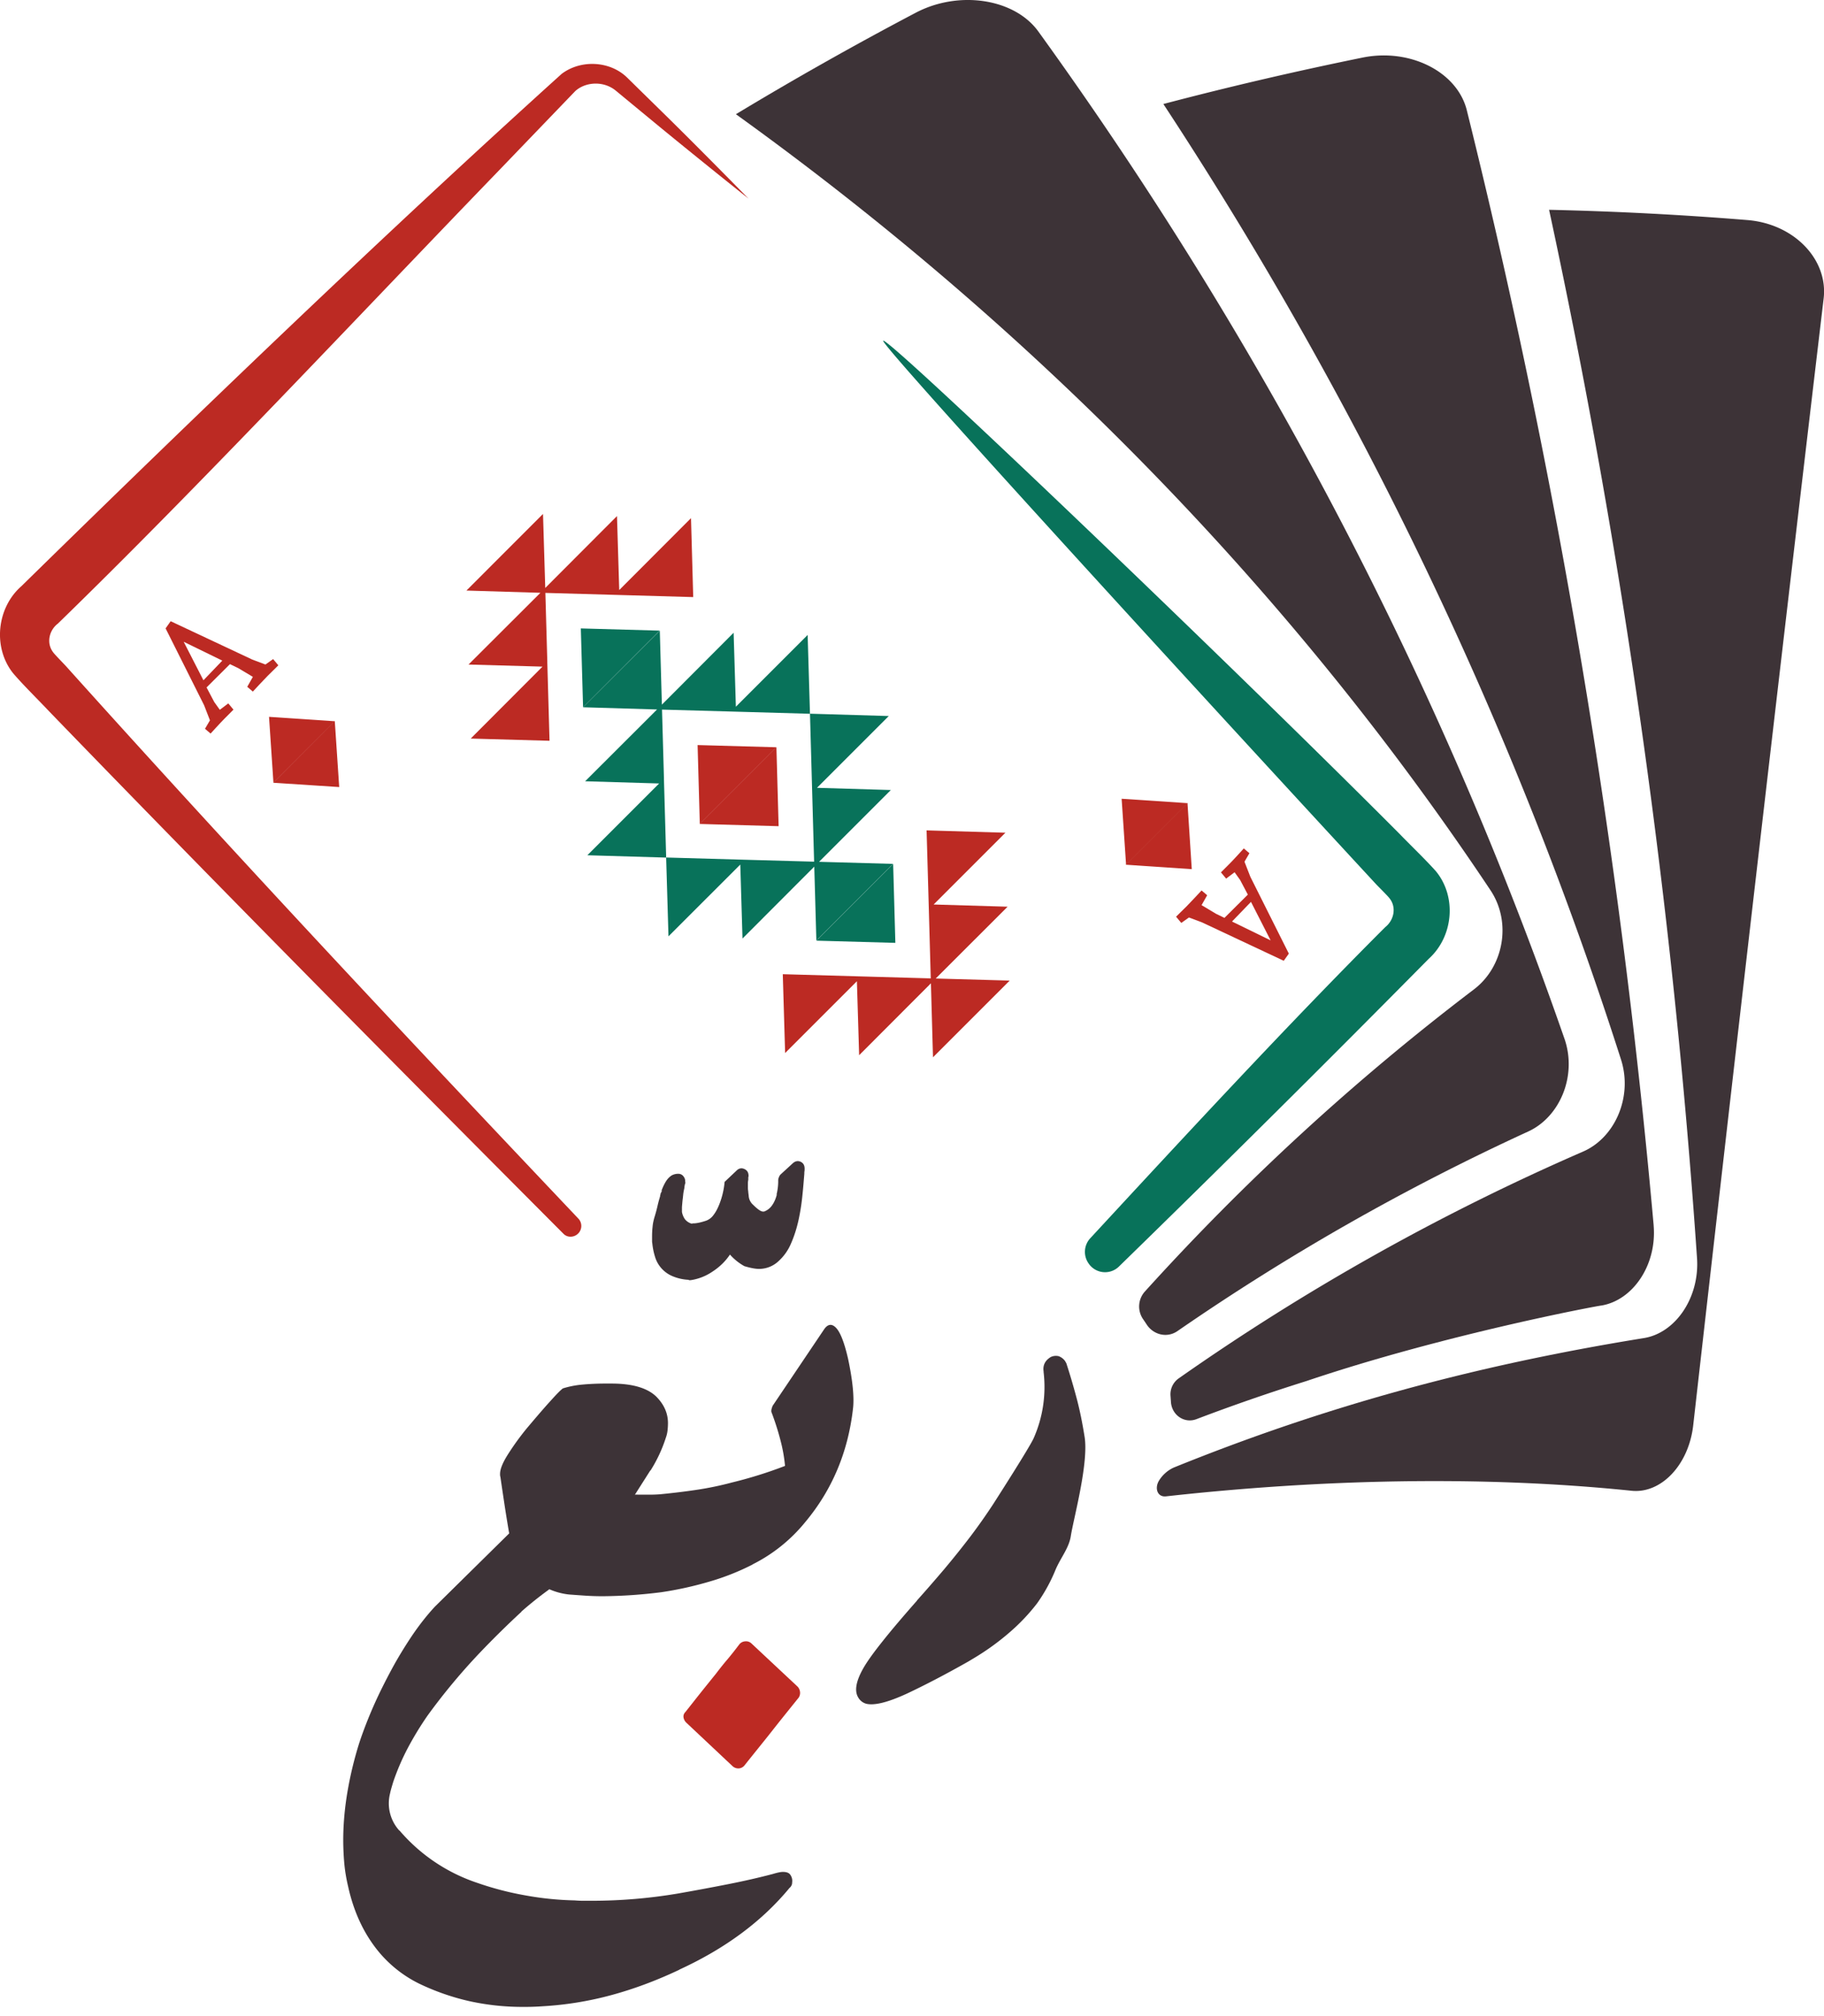
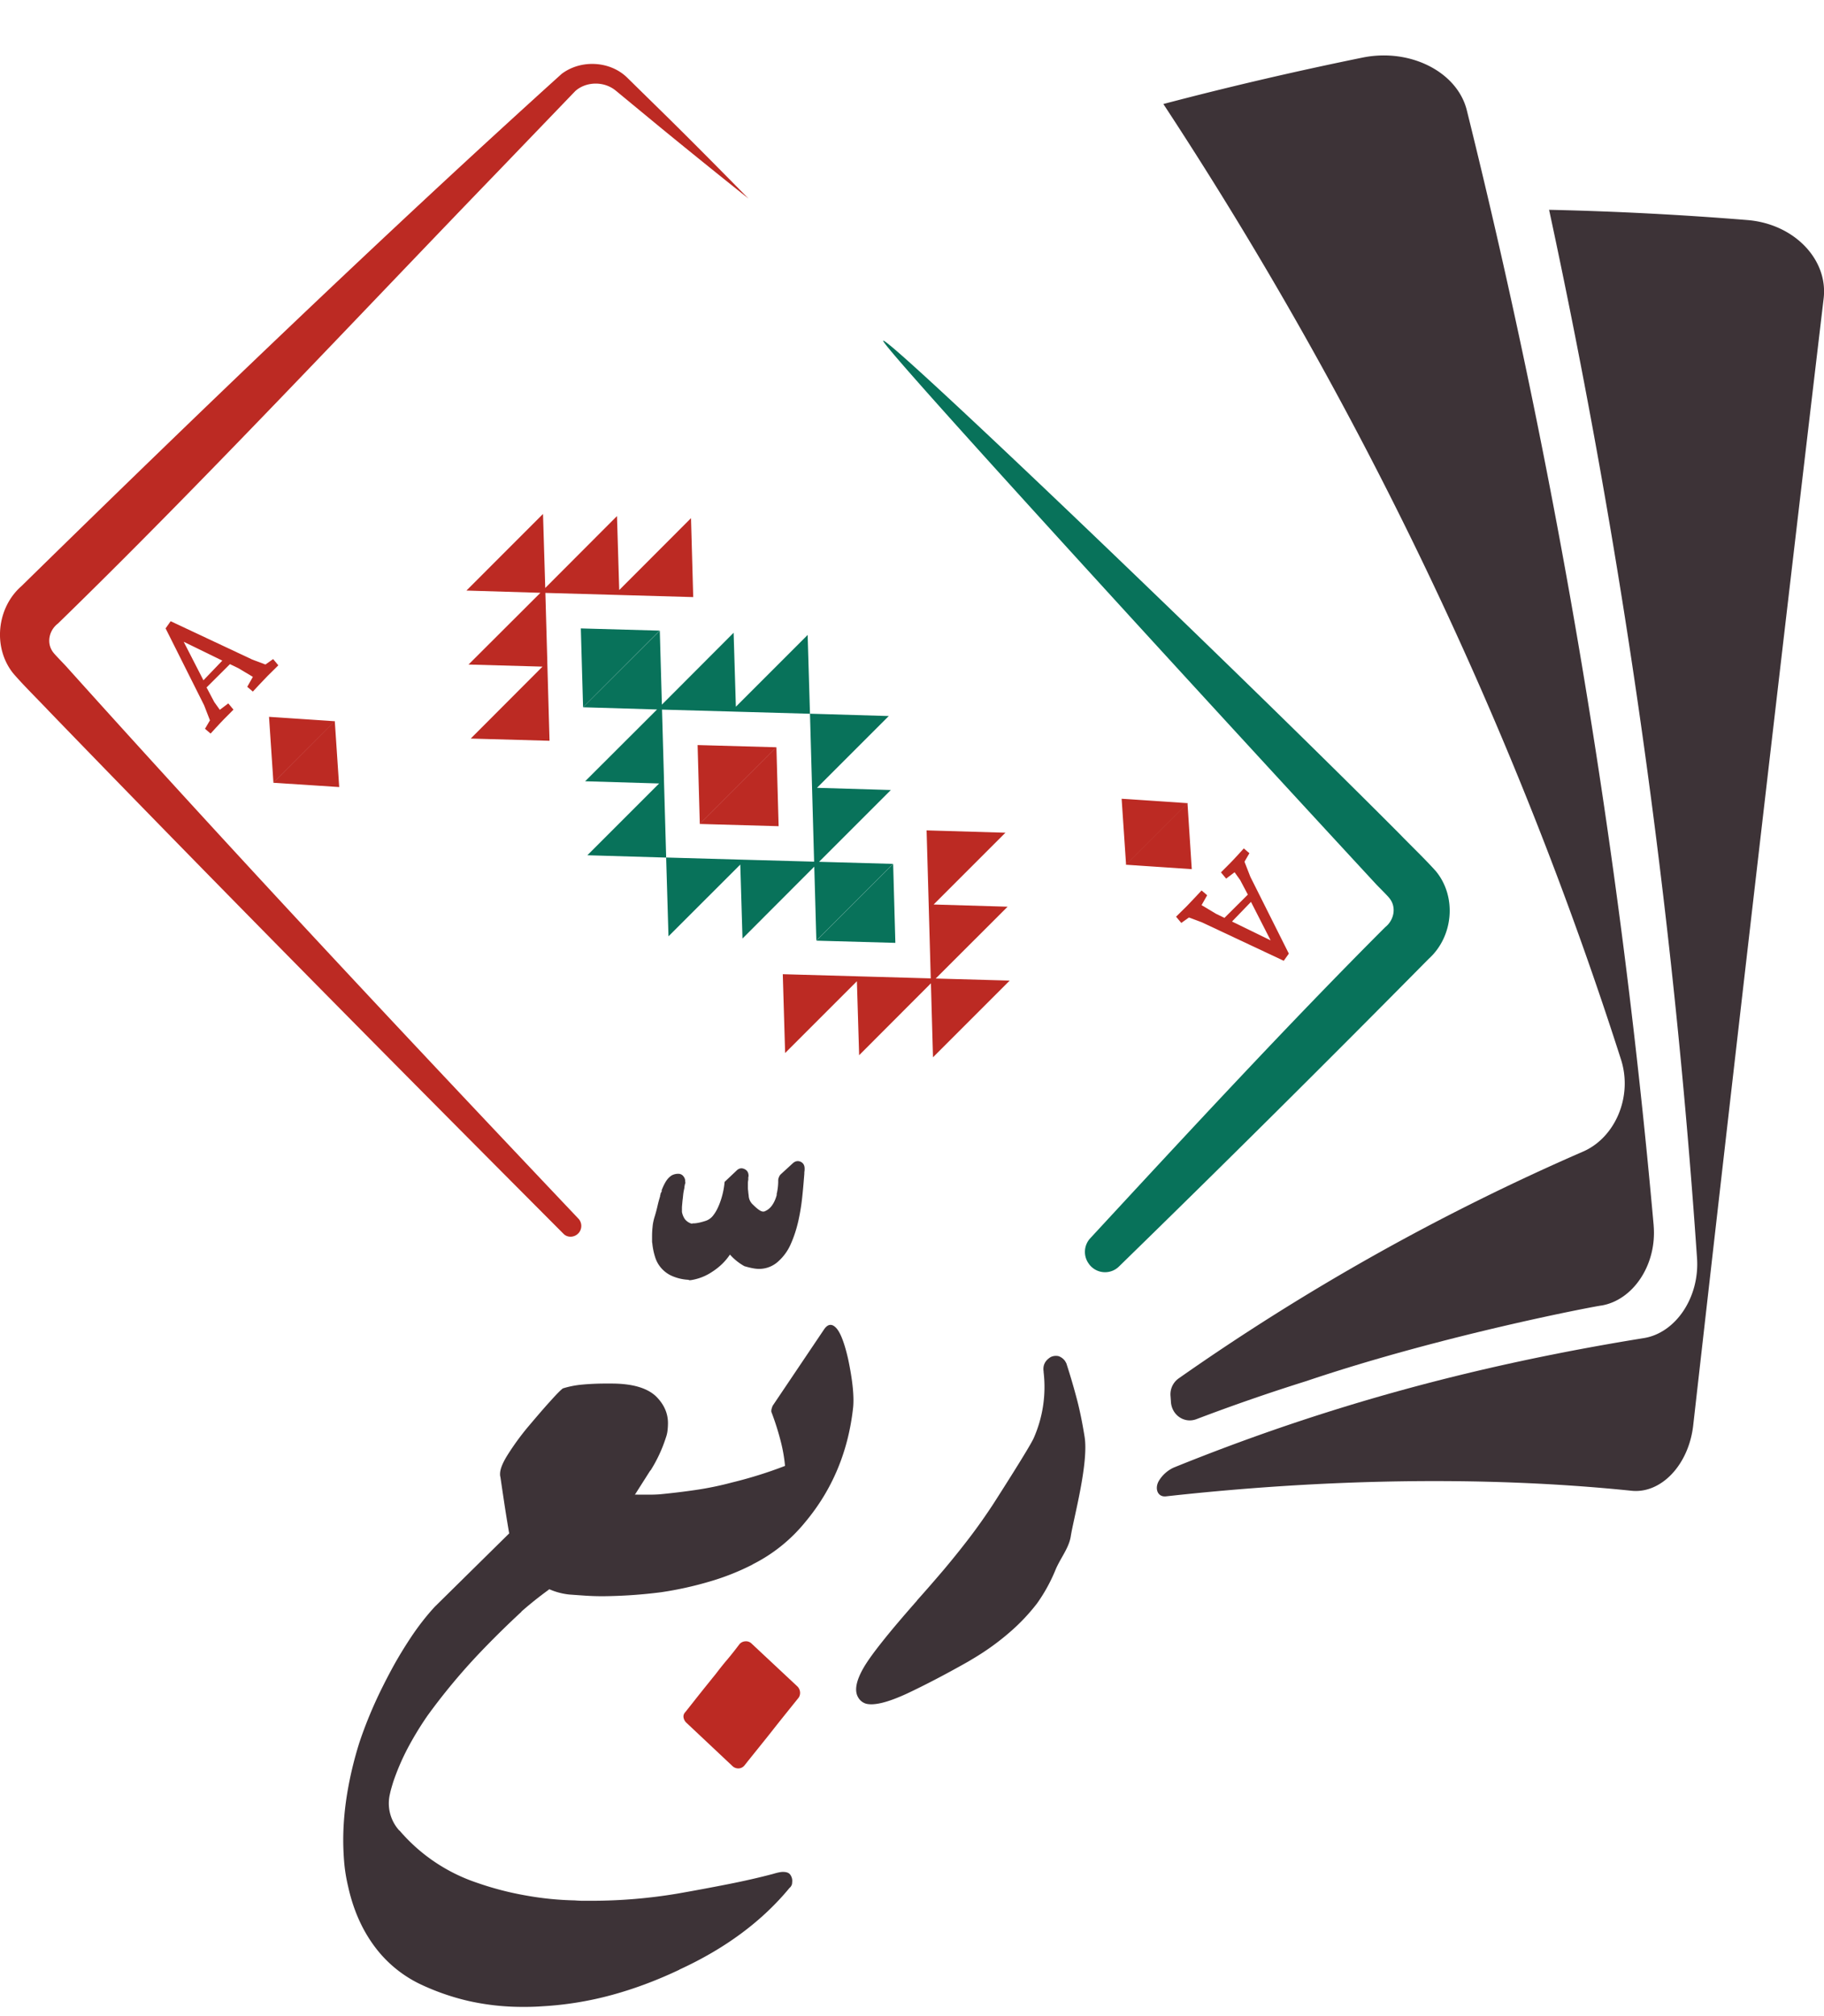
<svg xmlns="http://www.w3.org/2000/svg" width="57" height="63" fill="none">
  <path d="M54.614 6.877a105.367 105.367 0 0 0-6.205-.321 230.162 230.162 0 0 1 4.624 32.774c.077 1.223-.674 2.324-1.662 2.483-5.307.857-9.98 2.137-14.694 4.047a1.056 1.056 0 0 0-.46.41c-.142.236-.048.52.224.488 4.759-.528 9.826-.662 14.548-.174.919.093 1.776-.801 1.922-2.028a6858.891 6858.891 0 0 1 4.076-35.213c.155-1.223-.91-2.344-2.373-2.466Z" fill="#3D3337" />
  <path d="M51.677 38.292A229.244 229.244 0 0 0 45.84 3.454c-.293-1.203-1.768-1.959-3.263-1.654-2.093.427-4.17.91-6.222 1.45 6.222 9.473 11 19.54 14.305 29.87.365 1.158-.191 2.43-1.187 2.864a71.896 71.896 0 0 0-12.65 7.096.61.61 0 0 0-.244.548l.012.17c.02.411.41.692.793.55a61.093 61.093 0 0 1 3.437-1.191c4.369-1.475 9.23-2.377 9.221-2.361.996-.167 1.74-1.28 1.634-2.504Z" fill="#3D3337" />
-   <path d="M48.892 32.466C45.087 21.494 39.586 10.87 32.454.992c-.74-1.036-2.487-1.308-3.845-.59a110.404 110.404 0 0 0-5.612 3.167c9.664 6.953 17.58 15.239 23.582 24.252.67 1.008.407 2.394-.52 3.097a75.19 75.19 0 0 0-10.285 9.444.697.697 0 0 0-.045.87l.098.146c.21.333.642.443.97.215a72.499 72.499 0 0 1 10.965-6.238c.991-.459 1.524-1.743 1.13-2.89Z" fill="#3D3337" />
  <path d="M10.461 22.535 8.54 24.46l2.06.134-.138-2.06Z" fill="#BC2A23" />
  <path d="M10.467 22.537 8.545 24.46l-.138-2.06 2.06.138Zm26.642 2.558-1.926 1.926 2.06.139-.134-2.065Z" fill="#BC2A23" />
  <path d="m37.116 25.098-1.926 1.926-.139-2.064 2.065.138ZM8.698 20.79l-.337.333c-.102.101-.46.488-.46.488l-.174-.15.175-.31-.447-.268-.269-.13-.731.728.24.455.174.244.265-.2.162.195-.284.285c-.122.122-.431.463-.431.463l-.175-.15.155-.264-.183-.472-1.203-2.401.158-.224 2.552 1.199.41.154.24-.17.163.195Zm-2.34.467.589-.614-1.207-.589.617 1.203Zm30.394 7.388.338-.333c.101-.101.459-.487.459-.487l.175.15-.175.309.447.268.268.13.731-.727-.24-.455-.174-.244-.264.199-.163-.195.285-.285c.122-.122.43-.463.43-.463l.175.15-.154.265.183.47 1.203 2.402-.159.224-2.552-1.199-.41-.154-.24.17-.163-.195Zm2.341-.463-.593.614 1.207.589-.614-1.203Z" fill="#BC2A23" />
  <path d="m27.911 26.996-2.397 2.398 2.466.069-.069-2.467Z" fill="#08725A" />
  <path d="m29.241 30.577 2.247-2.244-2.312-.069 2.243-2.243-2.463-.073.07 2.467.06 2.158-2.157-.061-2.467-.07.073 2.463 2.243-2.243.07 2.312 2.243-2.247.065 2.312 2.397-2.397-2.312-.065Zm-4.978-7.227-2.397 2.397 2.466.07-.069-2.467Z" fill="#BC2A23" />
  <path d="m27.909 26.995-2.313-.065 2.243-2.243-2.308-.069 2.243-2.243-2.462-.073.069 2.466.06 2.158-2.157-.06-2.467-.07.073 2.463 2.244-2.243.069 2.312 2.243-2.247.065 2.312 2.398-2.398Zm-9.758-7.358.07 2.463 2.393-2.394-2.463-.069Z" fill="#08725A" />
  <path d="m17.104 20.685-.061-2.158 2.158.061 2.462.07-.069-2.467-2.243 2.247-.07-2.312-2.242 2.247-.07-2.313-2.393 2.394 2.312.07-2.247 2.242 2.312.065-2.243 2.248 2.463.069-.07-2.463Zm4.696 2.597.069 2.467 2.397-2.398-2.466-.069Z" fill="#BC2A23" />
  <path d="m20.749 24.332-.061-2.158 2.158.06 2.466.07-.073-2.463-2.243 2.243-.07-2.312-2.242 2.247-.065-2.312-2.398 2.394 2.312.069-2.247 2.243 2.312.069-2.243 2.243 2.463.073-.07-2.466Z" fill="#08725A" />
  <path d="M19.268 47.607c-.065.098-.126.191-.19.276a2.896 2.896 0 0 1-.192.232c-.11.195-.268.394-.467.585-.2.195-.447.394-.744.597-.26.183-.508.362-.74.537-.23.175-.446.353-.645.528h.008a29.088 29.088 0 0 0-1.308 1.288 19.336 19.336 0 0 0-1.626 1.955c-.24.346-.447.69-.63 1.036a7.36 7.36 0 0 0-.447 1.045c-.04.134-.077.252-.098.357a1.263 1.263 0 0 0 .293 1.162v-.008a5.47 5.47 0 0 0 2.43 1.638c.488.17.983.3 1.491.39a9.751 9.751 0 0 0 1.553.159c.097.008.19.012.276.012h.264a16.3 16.3 0 0 0 2.674-.224 74.377 74.377 0 0 0 1.59-.296c.495-.098.958-.203 1.389-.317.134-.04.24-.065.317-.065.114 0 .19.028.232.09.04.06.06.121.06.186 0 .033-.004.07-.008.106a.275.275 0 0 1-.073.118l.012-.02c-.865 1.056-2.02 1.913-3.466 2.576h.008c-.711.337-1.418.601-2.121.792a10.48 10.48 0 0 1-2.146.35 7.153 7.153 0 0 1-.309.016c-.105.004-.207.004-.309.004a7.668 7.668 0 0 1-1.694-.183 7.375 7.375 0 0 1-1.556-.545 3.845 3.845 0 0 1-1.427-1.21c-.374-.517-.638-1.13-.792-1.833a5.195 5.195 0 0 1-.118-.711 8.699 8.699 0 0 1-.033-.724c0-.471.041-.967.126-1.479a11.47 11.47 0 0 1 .382-1.585c.126-.378.277-.764.447-1.15.171-.386.362-.764.561-1.134.2-.37.415-.719.638-1.052.224-.33.46-.63.707-.898l2.325-2.292a49.183 49.183 0 0 1-.143-.878c-.044-.297-.089-.59-.13-.878a.323.323 0 0 1-.012-.105c0-.143.077-.338.232-.586a8.23 8.23 0 0 1 .614-.849c.268-.317.5-.59.703-.813.199-.223.337-.365.414-.422a2.91 2.91 0 0 1 .597-.118 7.8 7.8 0 0 1 .724-.033h.199c.646 0 1.113.134 1.394.403.248.248.37.524.37.833 0 .077-.005.154-.013.227a.967.967 0 0 1-.053.228 4.477 4.477 0 0 1-.483 1.032v-.012l-1.057 1.662Zm2.259-7.615a1.467 1.467 0 0 1-.512-.114.95.95 0 0 1-.544-.601 2.048 2.048 0 0 1-.086-.423c-.008-.028-.008-.06-.008-.101v-.11c0-.098.004-.2.016-.305.008-.105.033-.22.07-.337a4.73 4.73 0 0 0 .089-.337c.024-.106.052-.2.077-.285v-.012c0-.016.004-.028.012-.04 0-.021.004-.041.016-.058a.346.346 0 0 0 .037-.077l-.033.04c.016-.04.037-.093.065-.158.029-.06.061-.126.106-.19a.573.573 0 0 1 .159-.155.425.425 0 0 1 .231-.049.197.197 0 0 1 .138.081.238.238 0 0 1 .053.155c0 .012 0 .024.004.032s0 .029-.016.065c0 .017-.004.029-.008.05-.004.015-.004.032-.004.048-.012.057-.025.114-.033.17-.008.058-.012.118-.02.18-.008.056-.012.11-.016.154s-.009.09-.009.13v.126a.574.574 0 0 0 .09.223.412.412 0 0 0 .227.147c-.008-.008.009-.013.041-.013.098 0 .232-.028.402-.085a.49.49 0 0 0 .228-.179c.07-.09.126-.199.175-.32a2.494 2.494 0 0 0 .17-.712l.37-.35c.077-.077.159-.093.248-.052.09.04.13.114.13.211 0 .016 0 .025-.004.033s-.004.016-.004.02v.073a.505.505 0 0 0-.012.11v.11c0 .036 0 .077.008.125.004.05.008.094.016.139a.404.404 0 0 0 .138.296c.143.142.244.212.31.212h.032a.51.51 0 0 0 .243-.183c.07-.094.122-.212.159-.354l-.012.012a1.85 1.85 0 0 0 .053-.39v-.073a.27.27 0 0 1 .024-.09.237.237 0 0 1 .049-.08l.382-.35c.077-.07.158-.085.244-.049.085.04.126.11.126.216 0 .028 0 .056-.004.08-.005.025-.005.054-.005.082-.016.191-.032.415-.06.675-.025.26-.066.52-.122.776-.057.256-.134.5-.236.731a1.56 1.56 0 0 1-.386.545.886.886 0 0 1-.614.244c-.114 0-.264-.029-.455-.086a1.71 1.71 0 0 1-.451-.362c-.142.212-.325.39-.553.537a1.63 1.63 0 0 1-.682.264h-.05v-.012Z" fill="#3D3337" />
  <path d="M24.928 52.707a.29.29 0 0 1 .073.163.272.272 0 0 1-.04.175c-.289.361-.577.715-.853 1.068-.28.354-.565.703-.846 1.057a.247.247 0 0 1-.179.09.265.265 0 0 1-.19-.07l-1.447-1.361a.29.29 0 0 1-.086-.163.19.19 0 0 1 .053-.162c.163-.203.321-.407.48-.606.158-.199.32-.398.48-.597.117-.154.239-.309.365-.455.122-.146.244-.3.366-.463a.253.253 0 0 1 .183-.094.245.245 0 0 1 .195.065l1.446 1.353Z" fill="#BC2A23" />
  <path d="M25.75 41.544c.118-.175.248-.191.383-.045.134.146.256.467.37.963.142.67.19 1.175.158 1.512-.15 1.382-.65 2.576-1.5 3.592a5.011 5.011 0 0 1-1.646 1.32h.008a7.592 7.592 0 0 1-1.332.53c-.492.146-1 .26-1.52.337a15.303 15.303 0 0 1-1.825.126 8.02 8.02 0 0 1-.548-.017 80.344 80.344 0 0 1-.508-.036 2.087 2.087 0 0 1-.907-.317c-.308-.2-.471-.508-.483-.93.138-.537.276-1.033.414-1.484.139-.455.277-.87.419-1.252a.232.232 0 0 1 .105-.126.286.286 0 0 1 .147-.04c.053 0 .097.016.138.048.04.033.073.082.093.143.09.353.395.589.91.707.204.04.423.073.659.097.236.02.48.033.736.033h.3c.102 0 .208-.004.31-.012.381-.037.76-.082 1.141-.139a9.952 9.952 0 0 0 1.11-.231 13.31 13.31 0 0 0 1.65-.516 4.801 4.801 0 0 0-.119-.708 8.362 8.362 0 0 0-.296-.95c-.016-.029-.016-.065-.008-.11a.856.856 0 0 1 .036-.11l1.605-2.385Zm7.572 1.053c.11.338.216.695.317 1.073.102.378.183.785.252 1.211.143.825-.35 2.597-.43 3.13-.061.373-.325.678-.48 1.052a5.157 5.157 0 0 1-.573 1.04 6.1 6.1 0 0 1-.845.894 7.806 7.806 0 0 1-1.134.821l-.17.102c-.724.41-1.362.74-1.902.995-.598.277-1.024.386-1.285.325a.417.417 0 0 1-.256-.203c-.117-.199-.069-.495.155-.894.118-.211.32-.492.601-.845.28-.354.646-.784 1.09-1.288l-.009.004c.285-.317.57-.646.85-.975.28-.334.548-.667.808-1.008.256-.337.496-.679.72-1.02.219-.342 1.093-1.707 1.263-2.052a3.954 3.954 0 0 0 .317-2.097l.004.008c-.036-.2.041-.358.224-.467a.377.377 0 0 1 .244-.025.427.427 0 0 1 .199.15l.04.07Z" fill="#3D3337" />
  <path d="M18.1 38.508c-.118.159-.354.187-.492.045-5.14-5.157-10.781-10.85-16.076-16.328-.317-.337-.821-.833-1.122-1.187-.642-.804-.512-2.048.26-2.722 5.373-5.267 11.314-10.98 16.881-16.007.61-.46 1.512-.399 2.036.105l1.28 1.256c.85.837 1.687 1.686 2.524 2.536a248.784 248.784 0 0 1-2.784-2.248l-1.373-1.133c-.374-.301-.935-.273-1.26.024l-2.45 2.548c-4.3 4.45-9.262 9.761-13.716 14.09-.276.21-.365.613-.146.897.04.061.345.37.406.439 5.214 5.803 10.2 11.127 16.02 17.271a.336.336 0 0 1 .012.414Z" fill="#BC2A23" />
  <path d="M44.874 27.227c-.309-.35-.817-.837-1.138-1.17-5.376-5.4-16.023-15.572-16.137-15.41-.09.126 10.115 11.265 15.41 16.99.065.07.37.37.415.436.223.28.138.682-.135.898-3.019 3.019-6.168 6.424-9.22 9.724a.626.626 0 0 0-.045.793c.004.004.004.008.008.012a.62.62 0 0 0 .935.077 725.493 725.493 0 0 0 9.68-9.615c.772-.695.882-1.938.227-2.735Z" fill="#08725A" />
</svg>